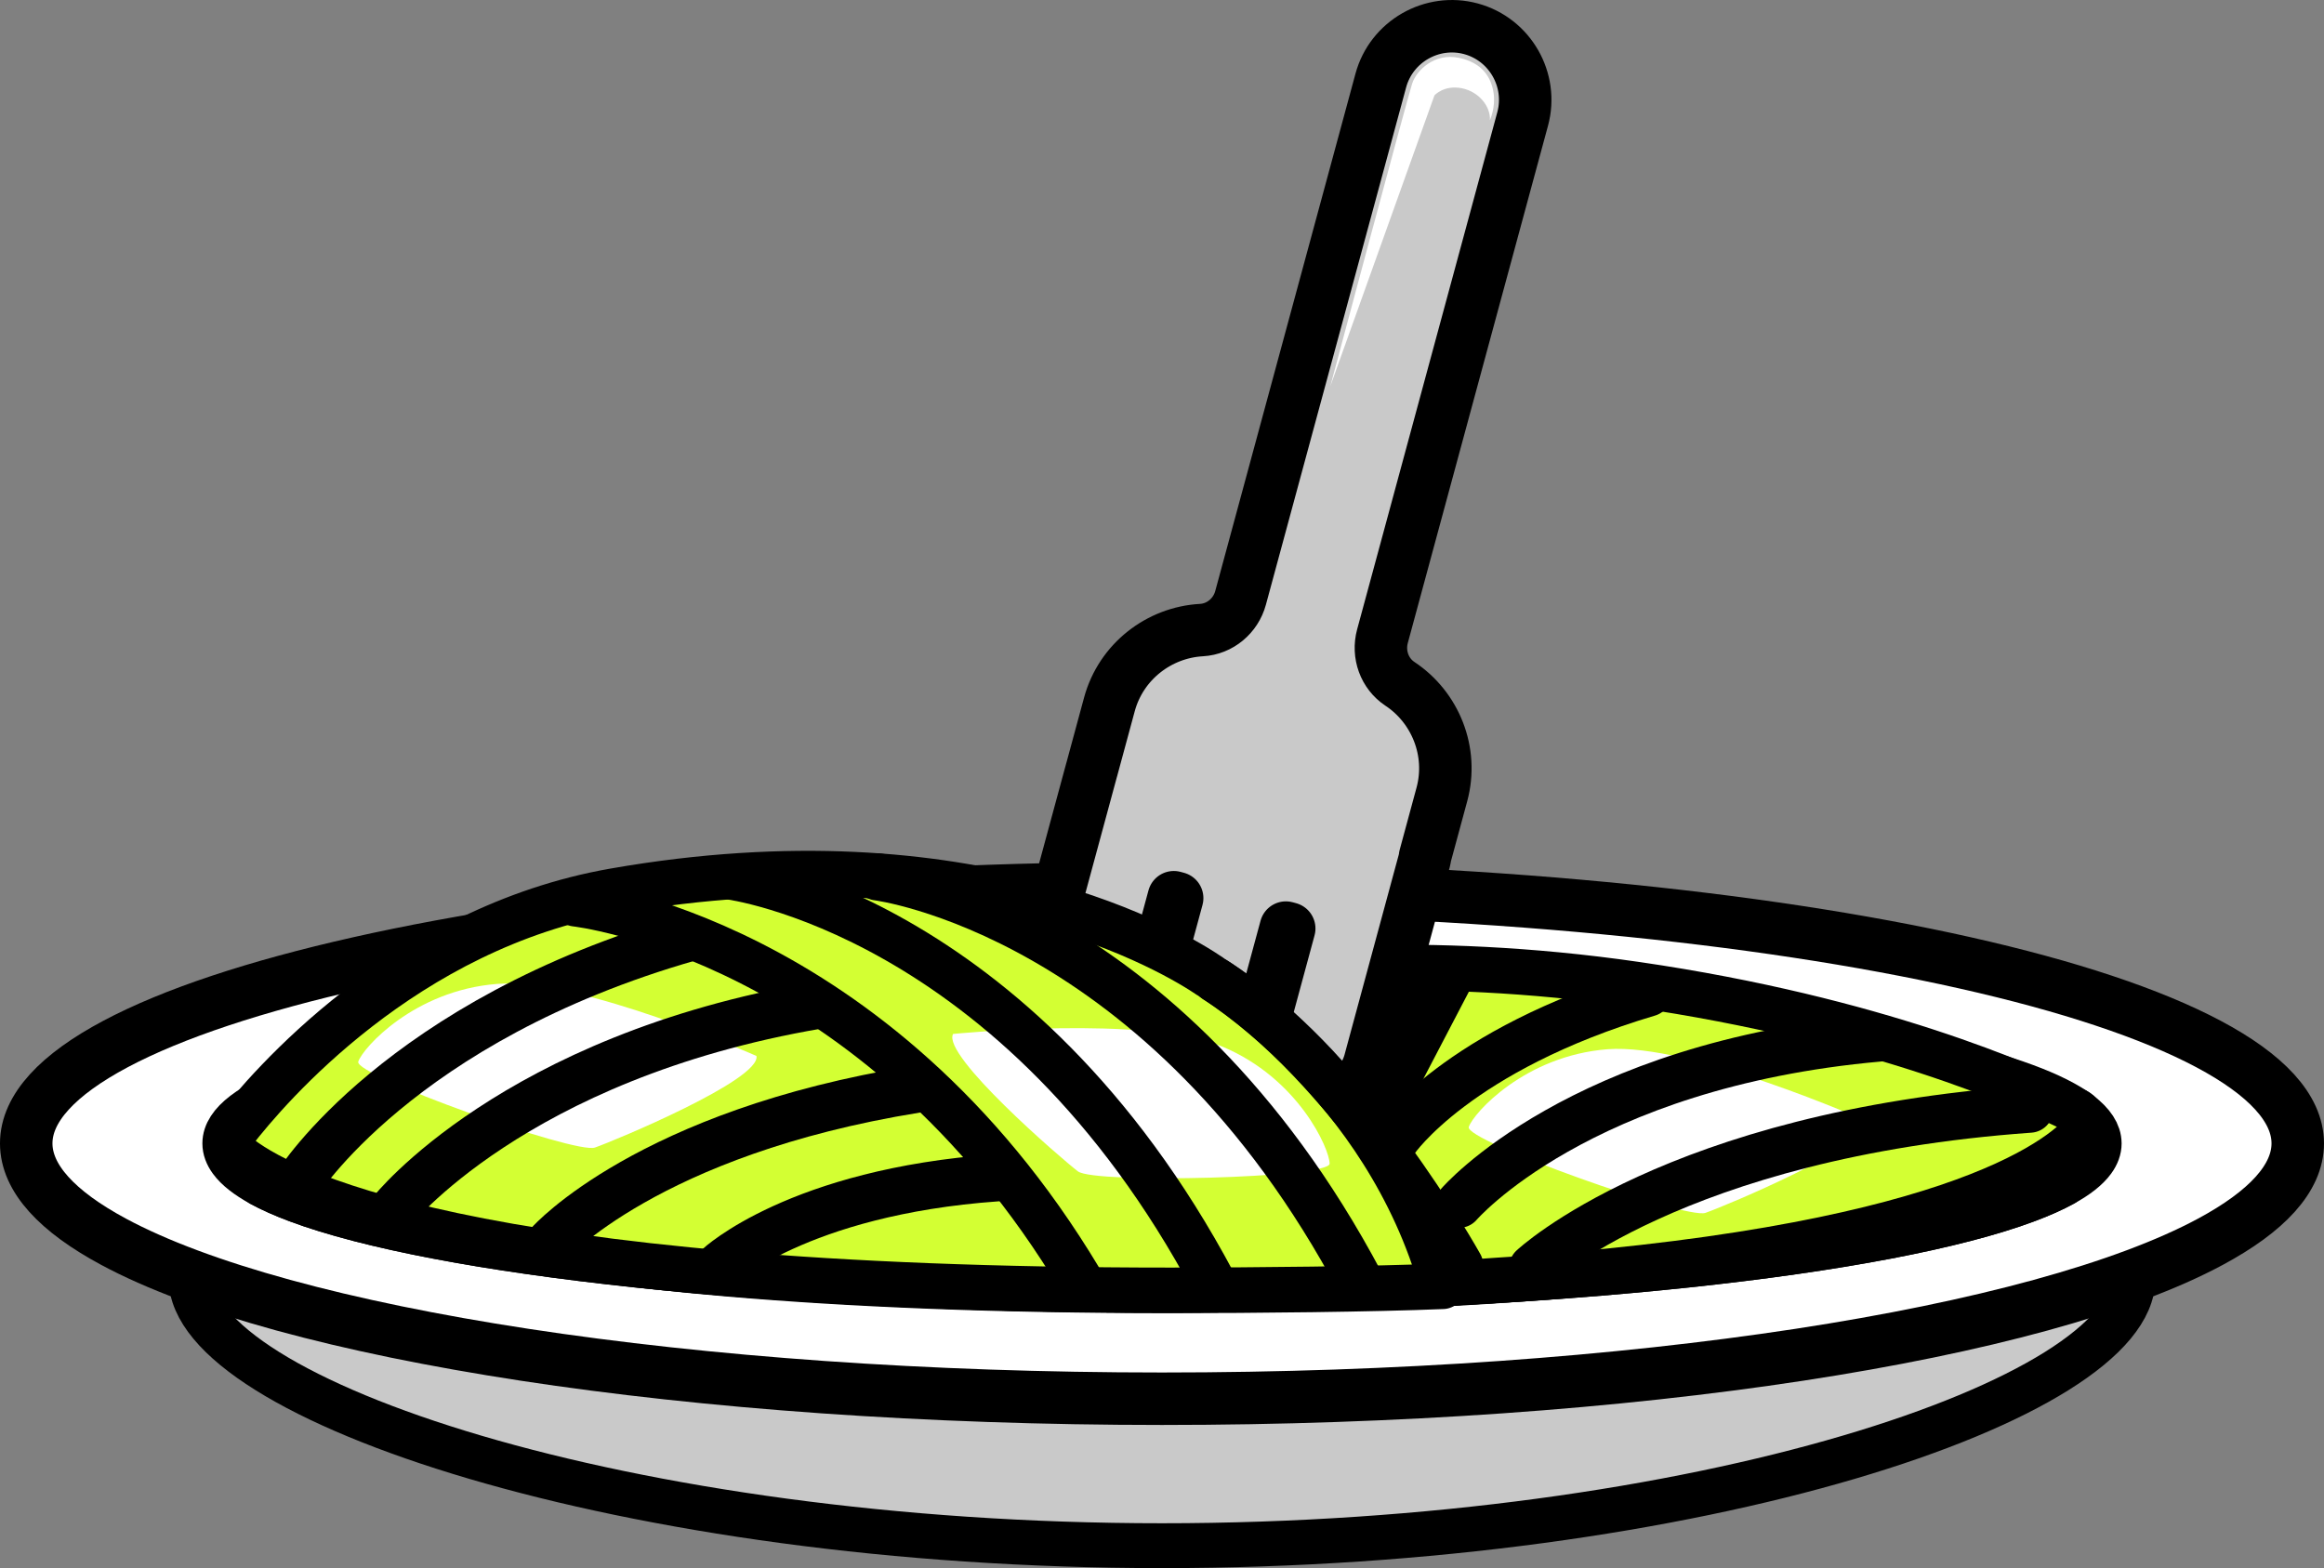
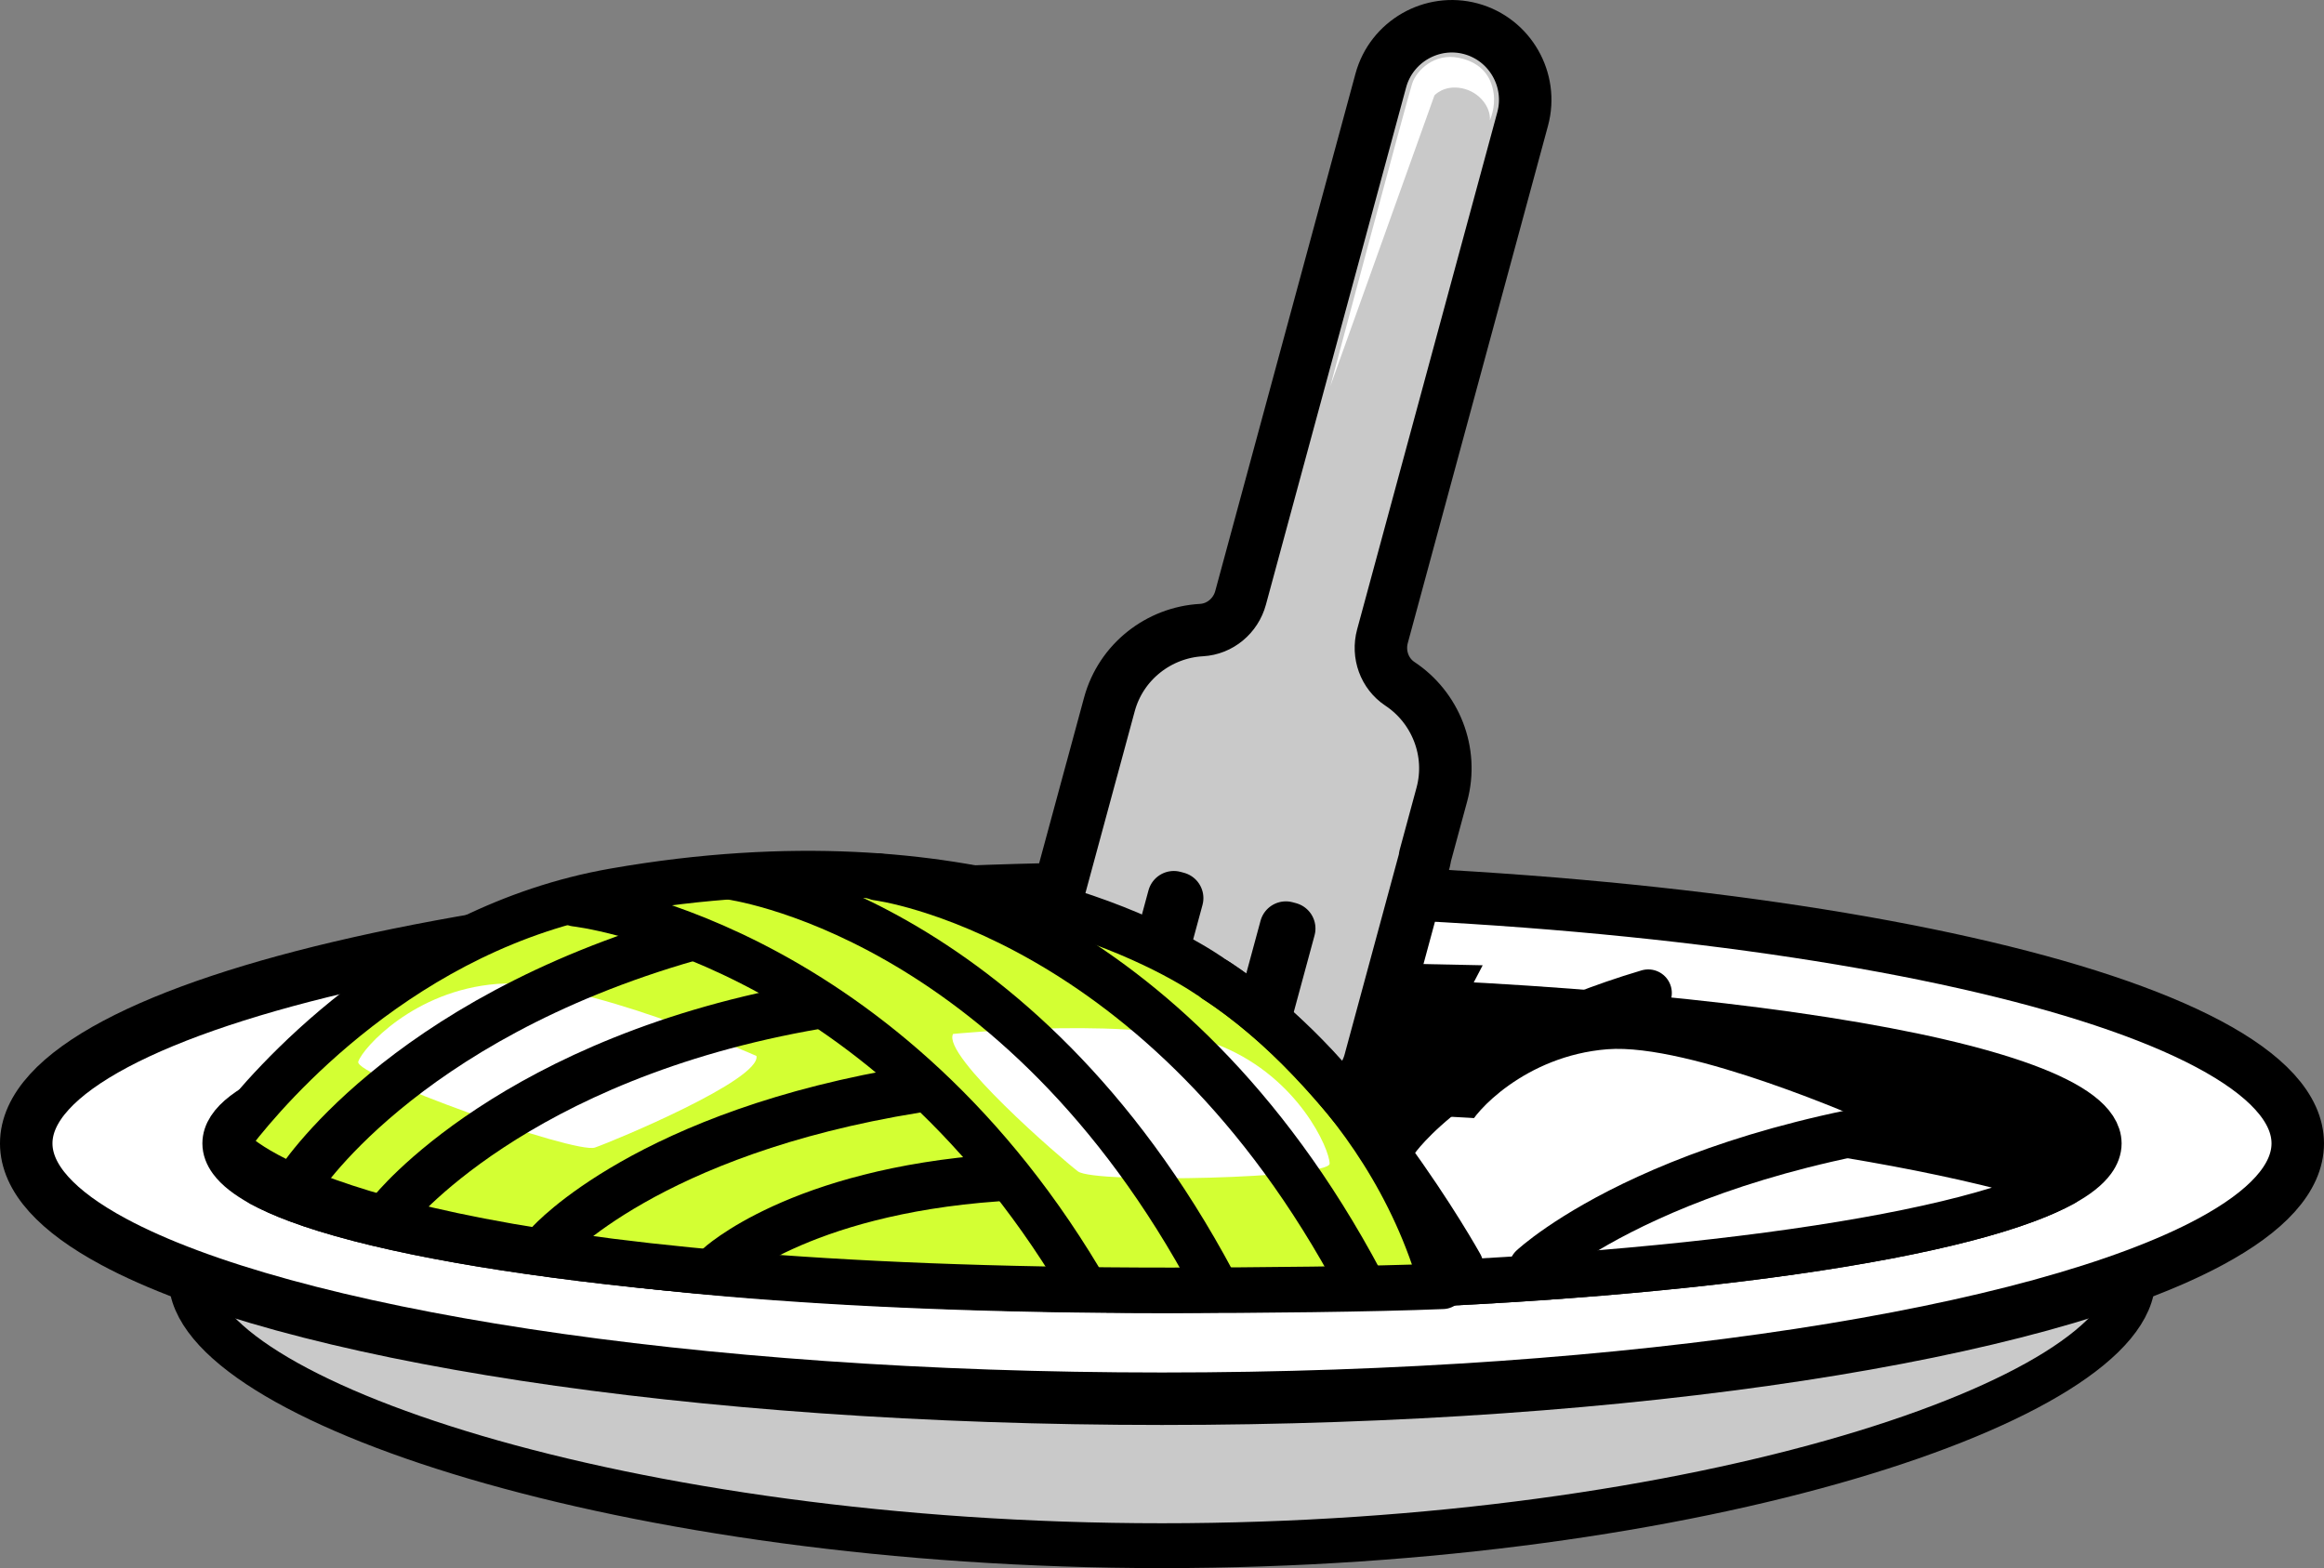
<svg xmlns="http://www.w3.org/2000/svg" id="Camada_2" data-name="Camada 2" viewBox="0 0 1887.04 1273.47">
  <rect x="0" y="0" width="1887.04" height="1273.47" fill="#808080" stroke="none" />
  <defs>
    <style>      .cls-1 {        stroke-width: 36.52px;      }      .cls-1, .cls-2, .cls-3, .cls-4, .cls-5, .cls-6, .cls-7, .cls-8 {        stroke: #000;        stroke-linecap: round;        stroke-linejoin: round;      }      .cls-1, .cls-5 {        fill: none;      }      .cls-2, .cls-3, .cls-4 {        stroke-width: 37.01px;      }      .cls-9, .cls-10 {        stroke-width: 0px;      }      .cls-3 {        fill: #d3ff33;      }      .cls-4, .cls-10, .cls-8 {        fill: #fff;      }      .cls-5 {        stroke-width: 38.3px;      }      .cls-6 {        stroke-width: 36.43px;      }      .cls-6, .cls-7 {        fill: #c9c9c9;      }      .cls-7, .cls-8 {        stroke-width: 42.61px;      }    </style>
  </defs>
  <g id="Camada_1-2" data-name="Camada 1">
    <g>
      <path class="cls-6" d="m1731.93,1038.26c0,97.9-352.98,216.99-788.4,216.99s-788.4-119.09-788.4-216.99,352.98-102.52,788.4-102.52,788.4,4.62,788.4,102.52Z" />
      <path class="cls-8" d="m1865.73,928.56c0,28.29-25.2,55.27-70.86,79.83-139.07,74.9-467.89,127.52-851.35,127.52s-712.29-52.62-851.36-127.52c-45.66-24.56-70.86-51.54-70.86-79.83,0-114.51,412.89-207.35,922.22-207.35s922.21,92.84,922.21,207.35Z" />
      <path class="cls-2" d="m1704.2,928.56c0,4.62-1.69,9.19-4.97,13.68-4.78,6.53-12.94,12.91-24.2,19.06-8.17,4.48-17.97,8.84-29.27,13.07-114.72,42.98-385.93,73.18-702.23,73.18s-587.52-30.2-702.24-73.18c-11.32-4.24-21.13-8.6-29.29-13.06-11.25-6.17-19.41-12.54-24.19-19.07-3.28-4.49-4.97-9.06-4.97-13.68,0-65.71,340.57-118.99,760.68-118.99s760.67,53.28,760.67,118.99Z" />
      <path class="cls-4" d="m1675.03,961.3c-8.17,4.48-17.97,8.84-29.27,13.07-114.72,42.98-385.93,73.18-702.23,73.18s-587.52-30.2-702.24-73.18c-11.32-4.24-21.13-8.6-29.29-13.06,151.87-47.58,422.7-79.23,731.53-79.23s579.63,31.65,731.5,79.22Z" />
-       <path class="cls-3" d="m1688.49,923.39c-31.32,31.04-147.36,103.84-554.08,120.9-46.12-165.86-149.77-249.75-151.75-251.34,2.81,1.89,6.22,2.67,9.57,2.16,27.56-4.17,159.93-21.21,336.45,4.46,194.25,28.26,316.46,82.39,356.35,102.2,8.27,4.12,10.01,15.12,3.46,21.62Z" />
+       <path class="cls-3" d="m1688.49,923.39Z" />
      <path class="cls-7" d="m1157.09,695.65l13.67-50.44c9.45-34.88-5.36-70.86-34.02-89.84-12.61-8.35-18.17-24.05-14.22-38.65l113.86-420.14c8.58-31.68-10.31-64.62-41.99-73.2h0c-31.68-8.58-64.62,10.31-73.2,41.99l-113.86,420.14c-3.96,14.6-16.69,25.34-31.79,26.18-34.32,1.91-65.27,25.49-74.73,60.37l-14.26,52.63c-.05.16-.11.31-.15.47l-44.34,163.61c-6.58,24.27,7.9,49.52,32.17,56.1h0c24.27,6.58,49.52-7.9,56.1-32.17l22.78-84.07,2.72.74-22.78,84.07c-6.58,24.28,7.9,49.52,32.17,56.1h0c24.27,6.58,49.52-7.9,56.1-32.17l22.78-84.07,2.72.74-22.78,84.07c-6.58,24.28,7.9,49.52,32.17,56.1h0c24.27,6.58,49.52-7.9,56.1-32.17l44.34-163.61c.25-.92.39-1.83.43-2.75Z" />
      <path class="cls-3" d="m1171.36,1044.59c-55.61,2.34-153.61,3.32-220.61,3.32-576.49,0-725.05-82.27-758.88-110.2-5.57-4.6-6.48-12.82-2.05-18.54,27.94-36.16,138.5-165.7,308.86-195.54,290.52-50.87,455.89,50.2,483.95,69.3,0,0,.01.01.02.02,1.98,1.59,142.59,85.79,188.71,251.65Z" />
      <path class="cls-10" d="m773.88,839.67s156.41-15.72,218.5,10.22c62.09,25.94,87.24,83.31,87.24,95.1s-190.99,16.51-204.35,6.29c-13.36-10.22-110.82-94.32-101.39-111.61Z" />
      <path class="cls-10" d="m614.24,857.55s-143.69-63.76-210.77-58.5c-67.09,5.26-108.89,51.92-112.57,63.12s176.3,75.3,192.18,69.76,134.73-55.01,131.16-74.38Z" />
      <path class="cls-10" d="m1515.96,910.59s-143.69-63.76-210.77-58.5c-67.09,5.26-108.89,51.92-112.57,63.12s176.3,75.3,192.18,69.76c15.88-5.54,134.73-55.01,131.16-74.38Z" />
      <path class="cls-3" d="m1185.83,1027.41s-90.41-162.74-198.91-231.46" />
      <path class="cls-5" d="m712.62,712.15s232.43,28.76,392.11,329.73" />
      <path class="cls-1" d="m591.72,712.15s233.49,28.76,393.9,329.73" />
      <path class="cls-1" d="m467.32,734.16s242.97,26.63,409.9,305.31" />
-       <path class="cls-5" d="m1184.62,977.99s97.27-113.41,341.16-135.02" />
      <path class="cls-5" d="m1244.4,1029.59s115.11-108.24,403.75-128.85" />
      <path class="cls-5" d="m1133.08,925.63s49.89-73.09,205.26-119.22" />
      <path class="cls-5" d="m583.17,1028.68s64.47-60.62,226.13-72.17" />
      <path class="cls-5" d="m317.86,984.01s98.85-125.37,345.98-167.57" />
      <path class="cls-5" d="m241.38,961.33s82.78-132.49,318.66-199.89" />
      <path class="cls-5" d="m446.07,1009.61s80.05-89.89,297.68-124.98" />
      <path class="cls-10" d="m1080.2,313.6l84.54-236.13s7.63-8.64,22.1-5.83c14.47,2.81,23.71,15.47,22.9,25.92,0,0,4.82-10.05,3.01-22.1s-8.64-24.51-28.33-28.53c-19.69-4.02-34.16,10.05-37.77,20.9s-66.45,245.77-66.45,245.77Z" />
      <polygon class="cls-9" points="1133.39 918.92 1203.91 783.9 1144.84 782.69 1106.27 889.38 1133.39 918.92" />
    </g>
  </g>
</svg>